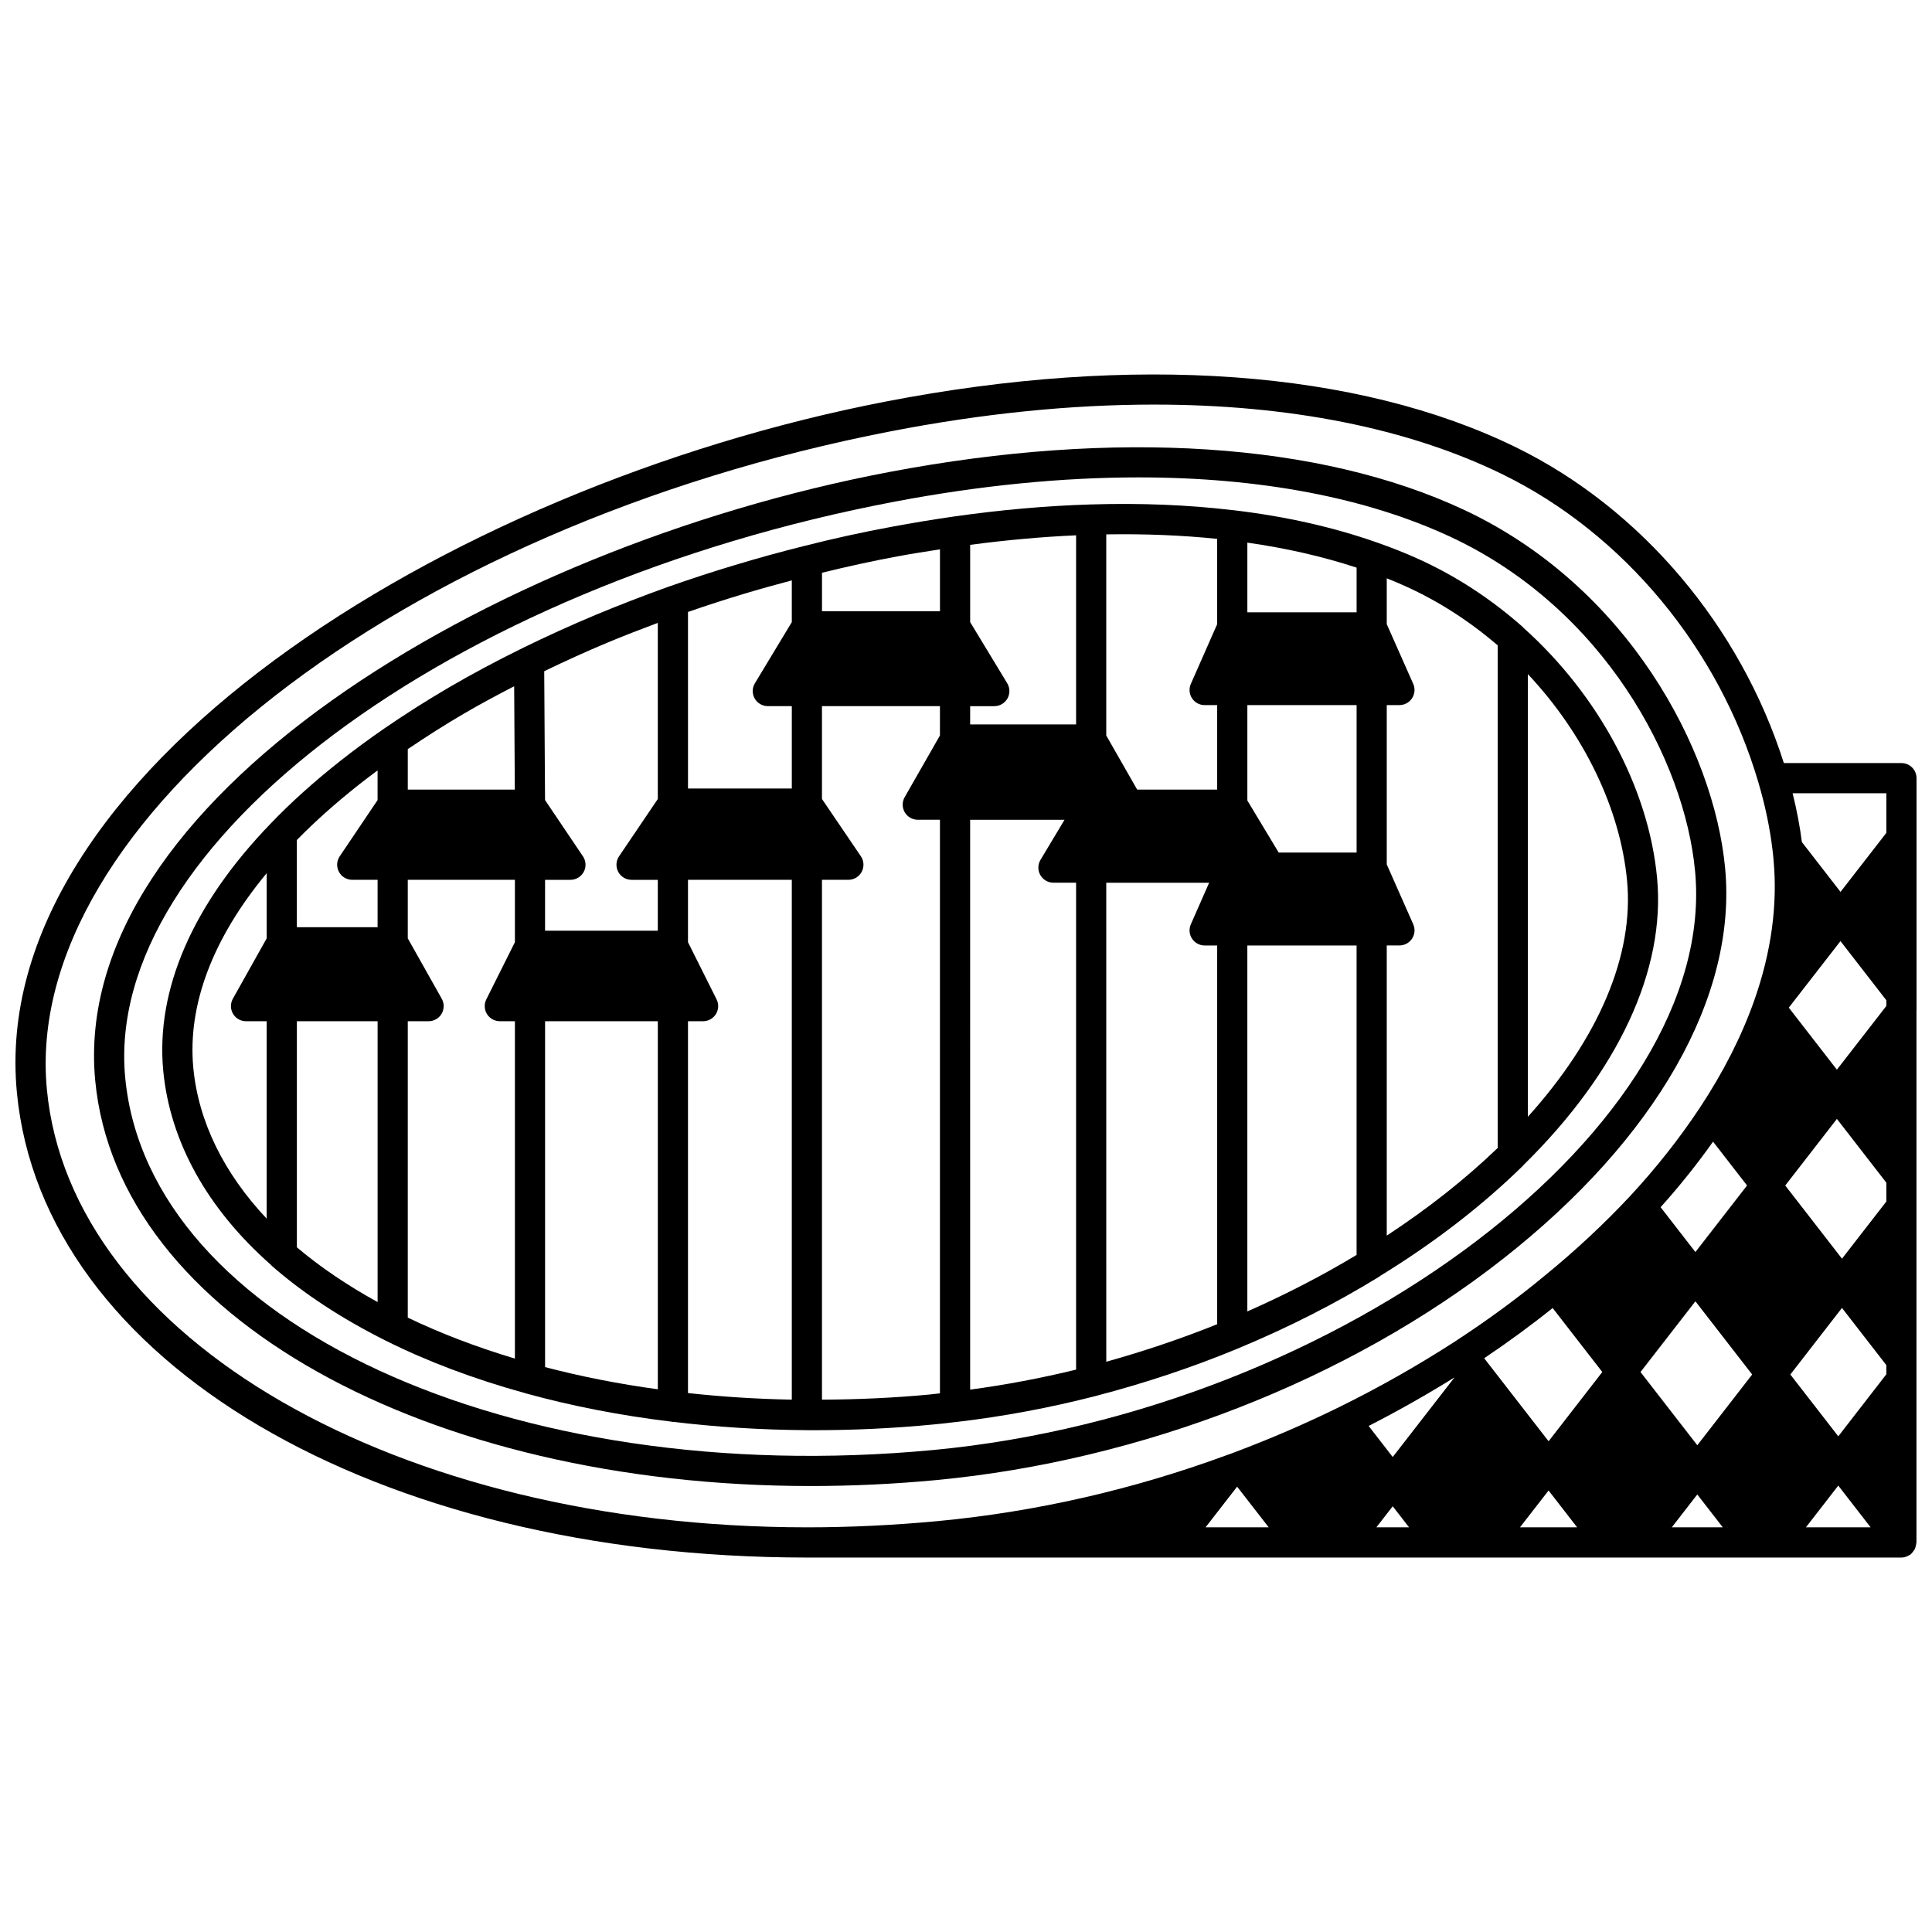
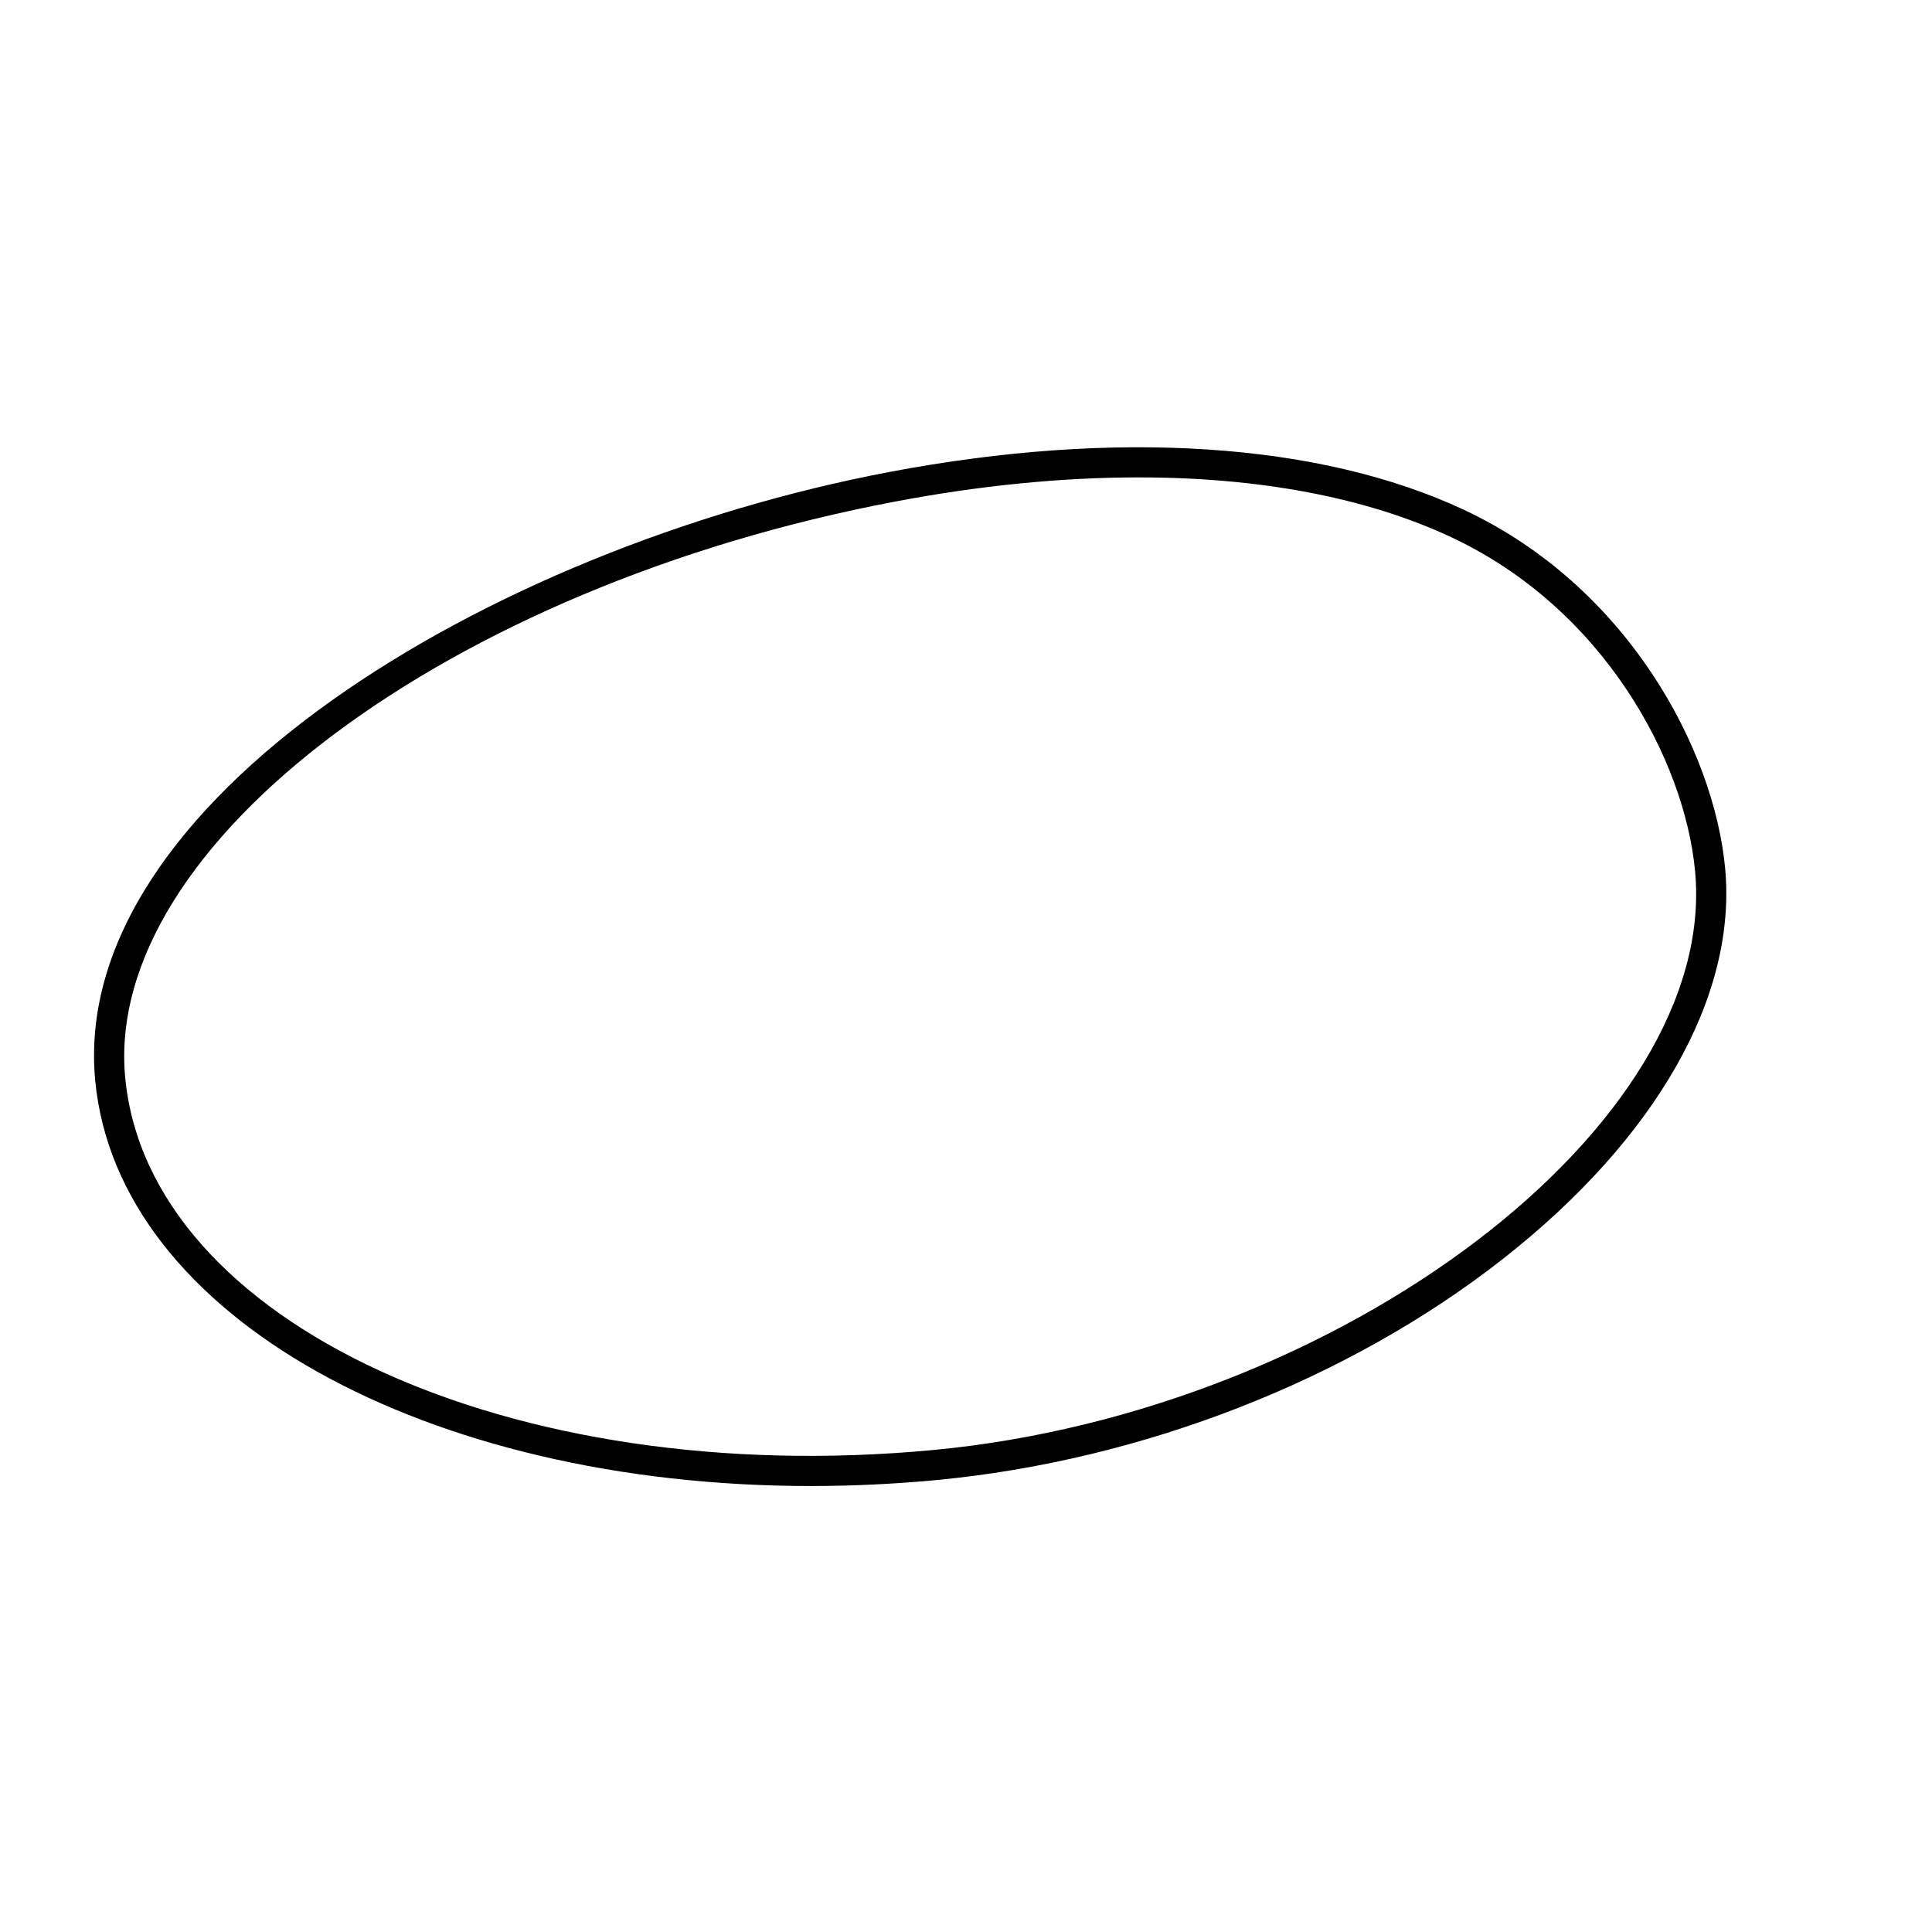
<svg xmlns="http://www.w3.org/2000/svg" width="800px" height="800px" version="1.1" viewBox="144 144 512 512">
  <defs>
    <clipPath id="a">
-       <path d="m148.09 243h503.81v314h-503.81z" />
-     </clipPath>
+       </clipPath>
  </defs>
  <path d="m392.16 536.23c54.496-5.168 109.2-26.508 150.07-58.559 40.672-31.891 62.156-69.648 58.945-103.59h0.004c-2.965-31.523-25.887-74.691-69.227-94.98-38.141-17.855-92.223-21.414-152.27-10.02-106.63 20.223-217.41 87.625-210.45 161.26 5.914 62.656 88.059 107.47 189.64 107.47 10.891 0 22.012-0.516 33.289-1.578zm-214.98-106.65c-5.828-61.734 85.676-130.21 203.98-152.65 22.629-4.289 44.344-6.418 64.59-6.418 32.023 0 60.367 5.328 82.809 15.832 40.488 18.953 61.898 59.156 64.648 88.484h0.004c6.352 67.18-93.613 143.18-201.81 153.43-111.97 10.578-208.08-33.691-214.22-98.684z" />
-   <path d="m391.28 521.51c1.961-0.188 3.867-0.387 5.766-0.633 0.016 0 0.031 0.012 0.051 0.012 0.055 0 0.105-0.031 0.16-0.031 0.102-0.012 0.203-0.02 0.305-0.031 12.203-1.426 24.516-3.723 36.609-6.82 0.18-0.047 0.359-0.105 0.539-0.148 0.004-0.004 0.012-0.004 0.016-0.004 12.82-3.348 25.332-7.527 37.211-12.438 0.105-0.039 0.203-0.078 0.305-0.129 13.246-5.512 25.816-11.906 37.355-19.016 0.055-0.031 0.078-0.09 0.137-0.125 14.312-8.781 27.09-18.633 37.961-29.301 0.035-0.035 0.047-0.082 0.078-0.121 25.113-24.715 37.672-51.738 35.367-76.09-2.227-23.648-15.449-48.383-35.367-66.223-0.047-0.047-0.098-0.094-0.145-0.141-0.035-0.031-0.047-0.078-0.082-0.113-8.426-7.469-17.75-13.543-27.715-18.047-3.426-1.555-7.031-2.988-11-4.371-11.484-4.039-24.203-6.906-37.801-8.512-0.156-0.02-0.316-0.027-0.473-0.047h-0.008-0.004c-11.688-1.387-24.277-1.902-37.387-1.5h-0.121c-11.766 0.359-24.055 1.453-36.52 3.238-5.328 0.77-10.75 1.664-16.102 2.664-7.824 1.438-15.754 3.18-23.559 5.172-5.906 1.469-12.07 3.168-18.297 5.051-5.676 1.699-11.586 3.633-17.598 5.746-6.582 2.371-13.004 4.856-19.102 7.394-6.465 2.703-12.996 5.672-19.41 8.816-6.828 3.356-13.402 6.871-19.535 10.453-5.754 3.367-11.516 7.027-17.125 10.875-4.07 2.812-7.988 5.703-11.645 8.59-6.918 5.461-13.113 11.035-18.391 16.551-20.66 21.359-30.52 44.008-28.496 65.5 1.789 18.793 11.656 36.578 28.523 51.453 0.051 0.055 0.105 0.105 0.16 0.156 0.039 0.035 0.055 0.094 0.098 0.129 8.387 7.328 18.531 13.988 30.156 19.801 11.008 5.508 23.359 10.16 36.695 13.848h0.004c0.168 0.047 0.324 0.102 0.492 0.148 12.148 3.356 25.086 5.867 38.449 7.473 0.02 0.004 0.035 0.004 0.055 0.008 0.148 0.016 0.277 0.082 0.43 0.082 0.043 0 0.074-0.023 0.121-0.023 11.434 1.375 23.297 2.125 35.281 2.203 0.035 0 0.066 0.02 0.105 0.02 0.031 0 0.059-0.02 0.094-0.02 0.727 0.004 1.461 0.008 2.188 0.008 10.277-0.004 20.754-0.508 31.168-1.508zm112.23-44.941c-9.07 5.473-18.781 10.484-28.953 14.973v-96.98h28.953zm-102.41-115.32h25.012l-6.367 10.621c-0.742 1.234-0.762 2.773-0.051 4.027 0.711 1.25 2.039 2.027 3.481 2.027h6v129.04c-9.277 2.262-18.676 4.039-28.074 5.301l-0.004-151.02zm36.074 16.68h27.262l-4.852 11.023c-0.547 1.238-0.43 2.668 0.309 3.793 0.738 1.133 2 1.816 3.352 1.816h3.32v100.37c-9.461 3.809-19.312 7.133-29.391 9.941l-0.004-126.94zm66.34-71.664h-28.953v-18.461c10.301 1.461 20.008 3.676 28.953 6.629zm0 24.598v39.066h-20.652l-8.301-13.789v-25.281zm-74.34 5.117h-28.074v-4.84h6.402c1.445 0 2.773-0.781 3.484-2.035 0.711-1.254 0.684-2.801-0.062-4.035l-9.82-16.203v-20.477c9.555-1.273 18.953-2.121 28.074-2.527zm-206.5 78.652h21.395v74.426c-8.047-4.43-15.219-9.285-21.395-14.508zm29.391 0h5.519c1.418 0 2.734-0.75 3.449-1.98 0.715-1.227 0.73-2.742 0.031-3.981l-9-16v-15.512h28.391v16.531l-7.578 15.152c-0.621 1.238-0.555 2.711 0.176 3.891 0.73 1.176 2.016 1.895 3.402 1.895h4v89.41c-10.188-3.051-19.711-6.688-28.391-10.859zm36.387 0h29.875v97.543c-10.32-1.41-20.328-3.379-29.875-5.879zm37.871 0h4c1.387 0 2.672-0.719 3.402-1.895 0.73-1.18 0.797-2.652 0.176-3.891l-7.578-15.152v-16.531h27.512v137.76c-9.324-0.18-18.539-0.766-27.512-1.75zm64.195 98.91c-9.59 0.918-19.223 1.332-28.688 1.387v-137.77h6.996c1.48 0 2.84-0.82 3.535-2.129 0.691-1.312 0.605-2.894-0.227-4.117l-10.305-15.176v-24.605h31.266v7.773l-9.348 16.352c-0.707 1.234-0.703 2.754 0.012 3.992 0.715 1.23 2.035 1.992 3.457 1.992h5.879v152.01c-0.852 0.09-1.711 0.203-2.578 0.285zm184.67-136.16c1.863 19.688-7.441 41.641-26.289 62.574v-117.31c14.832 15.77 24.488 35.672 26.289 54.734zm-34.289-62.359v133.2c-8.629 8.309-18.508 16.078-29.395 23.227v-76.898h3.359c1.352 0 2.609-0.684 3.352-1.816 0.738-1.137 0.855-2.562 0.305-3.801l-7.016-15.855v-42.227h3.359c1.352 0 2.609-0.684 3.352-1.82 0.738-1.137 0.855-2.566 0.305-3.805l-7.016-15.824v-12.148c1.734 0.688 3.406 1.395 5.031 2.133 8.723 3.941 16.891 9.223 24.363 15.633zm-74.34-28.215v22.609l-6.977 15.828c-0.547 1.234-0.43 2.668 0.309 3.801 0.738 1.133 2 1.816 3.352 1.816h3.32v22.395h-21.195l-8.199-14.336v-53.305c10.246-0.168 20.09 0.227 29.391 1.191zm-84.676 4.629c3.738-0.695 7.481-1.273 11.219-1.855v16.398h-31.266v-10.195c6.668-1.637 13.391-3.121 20.047-4.348zm-41.008 10.02c4.394-1.328 8.711-2.523 12.961-3.648v11.059l-9.781 16.203c-0.746 1.234-0.766 2.773-0.059 4.031 0.711 1.254 2.043 2.031 3.484 2.031h6.359v21.832h-27.512l-0.004-46.793c4.945-1.703 9.836-3.305 14.551-4.715zm-35.934 12.859c4.301-1.789 8.812-3.535 13.383-5.25v46.68l-10.27 15.18c-0.828 1.227-0.914 2.812-0.219 4.113 0.691 1.309 2.051 2.125 3.531 2.125h6.957v13.477h-29.875v-13.477h6.723c1.48 0 2.836-0.816 3.531-2.121 0.695-1.305 0.613-2.887-0.215-4.109l-10.047-14.91-0.215-34.148c5.551-2.68 11.156-5.231 16.715-7.559zm-37.984 18.793c4.219-2.465 8.711-4.875 13.301-7.246l0.172 27.387h-28.363v-10.727c4.898-3.312 9.891-6.488 14.891-9.414zm-27.852 18.84c1.598-1.262 3.266-2.527 4.957-3.785v7.867l-10.031 14.898c-0.828 1.227-0.91 2.809-0.215 4.109 0.695 1.305 2.055 2.121 3.531 2.121h6.719v12.555h-21.395v-23.105c4.785-4.879 10.289-9.805 16.434-14.66zm-43.879 75.027c-1.562-16.633 5.133-34.305 19.449-51.574v17.273l-8.965 16.004c-0.695 1.238-0.68 2.75 0.039 3.977 0.715 1.227 2.031 1.98 3.445 1.98h5.477v52.316c-11.375-12.086-18.094-25.75-19.445-39.977z" />
  <g clip-path="url(#a)">
-     <path d="m651.9 411.69v-45.57c0-0.102 0.008-0.195 0-0.297v-15.602c0-2.207-1.789-4-4-4h-31.16c-11.523-36.297-37.832-67.434-70.93-83.648-41.988-20.59-101.37-24.898-167.19-12.137-116.89 22.652-238.13 99.059-230.15 183.02 6.754 71.406 94.805 123.27 209.36 123.31 0.035 0 0.078-0.004 0.121 0h289.95c0.48 0 0.961-0.113 1.418-0.289 0.168-0.062 0.305-0.16 0.461-0.246 0.191-0.105 0.391-0.168 0.566-0.305 0.066-0.051 0.098-0.133 0.16-0.188 0.207-0.184 0.367-0.395 0.531-0.621 0.152-0.199 0.305-0.391 0.41-0.613 0.109-0.215 0.16-0.449 0.223-0.684 0.074-0.273 0.148-0.535 0.164-0.82 0.004-0.082 0.047-0.152 0.047-0.234l0.004-88.949c0-0.102 0.008-0.195 0-0.297v-51.527c0.016-0.102 0.023-0.199 0.016-0.297zm-7.996-2.606v1.5l-13.109 16.891-12.746-16.438 13.695-17.633zm-65.152 98.52 14.547-18.746 15.043 19.402-14.539 18.746zm39.707 0.656 13.684-17.645 11.758 15.164v2.422l-12.738 16.438zm-1.352-50.09 13.691-17.648 13.105 16.906v4.984l-11.758 15.156zm-19.129-11.621 9.008 11.617-13.688 17.641-9.219-11.883c5.039-5.621 9.695-11.434 13.898-17.375zm-42.508 44.094 13.156 16.957-14.234 18.352-17.07-22.004c6.445-4.336 12.527-8.793 18.148-13.305zm-26.004 18.379-16.379 21.102-6.383-8.23c7.812-4 15.43-8.305 22.762-12.871zm-57.613 28.957 8.367 10.777h-16.734zm41.234 5.195 4.332 5.586h-8.664zm41.301-4.176 7.57 9.758h-15.145zm39.41 1.051 6.754 8.707h-13.508zm37.363-2.352 8.578 11.062h-17.152zm12.742-172.98-12.148 15.645-10.234-13.199c-0.547-4.227-1.363-8.559-2.465-12.949h24.844zm-487.48 67.973c-6.742-70.961 93.617-149.2 223.71-174.4 24.367-4.727 47.785-7.07 69.688-7.07 35.727 0 67.395 6.238 92.465 18.531 31.996 15.676 57.305 46.176 67.703 81.594 1.801 6.106 3.062 12.129 3.75 17.93 0.113 0.867 0.188 1.695 0.262 2.547 1.125 11.988-0.605 24.574-5.141 37.402-3.336 9.426-8.18 18.965-14.402 28.359-5.336 8.066-11.566 15.953-18.5 23.43-6.852 7.324-14.375 14.344-22.395 20.891-7.273 6.055-15.418 12.027-24.207 17.75-9.676 6.25-19.953 12.07-30.539 17.281-8.934 4.387-18.195 8.387-27.605 11.918-0.738 0.297-1.48 0.555-2.285 0.836-24.754 9.094-50.426 14.953-76.293 17.406-11.703 1.105-23.379 1.664-34.695 1.664h-0.121c-108.56-0.039-195.14-49.938-201.4-116.07z" />
-   </g>
+     </g>
</svg>